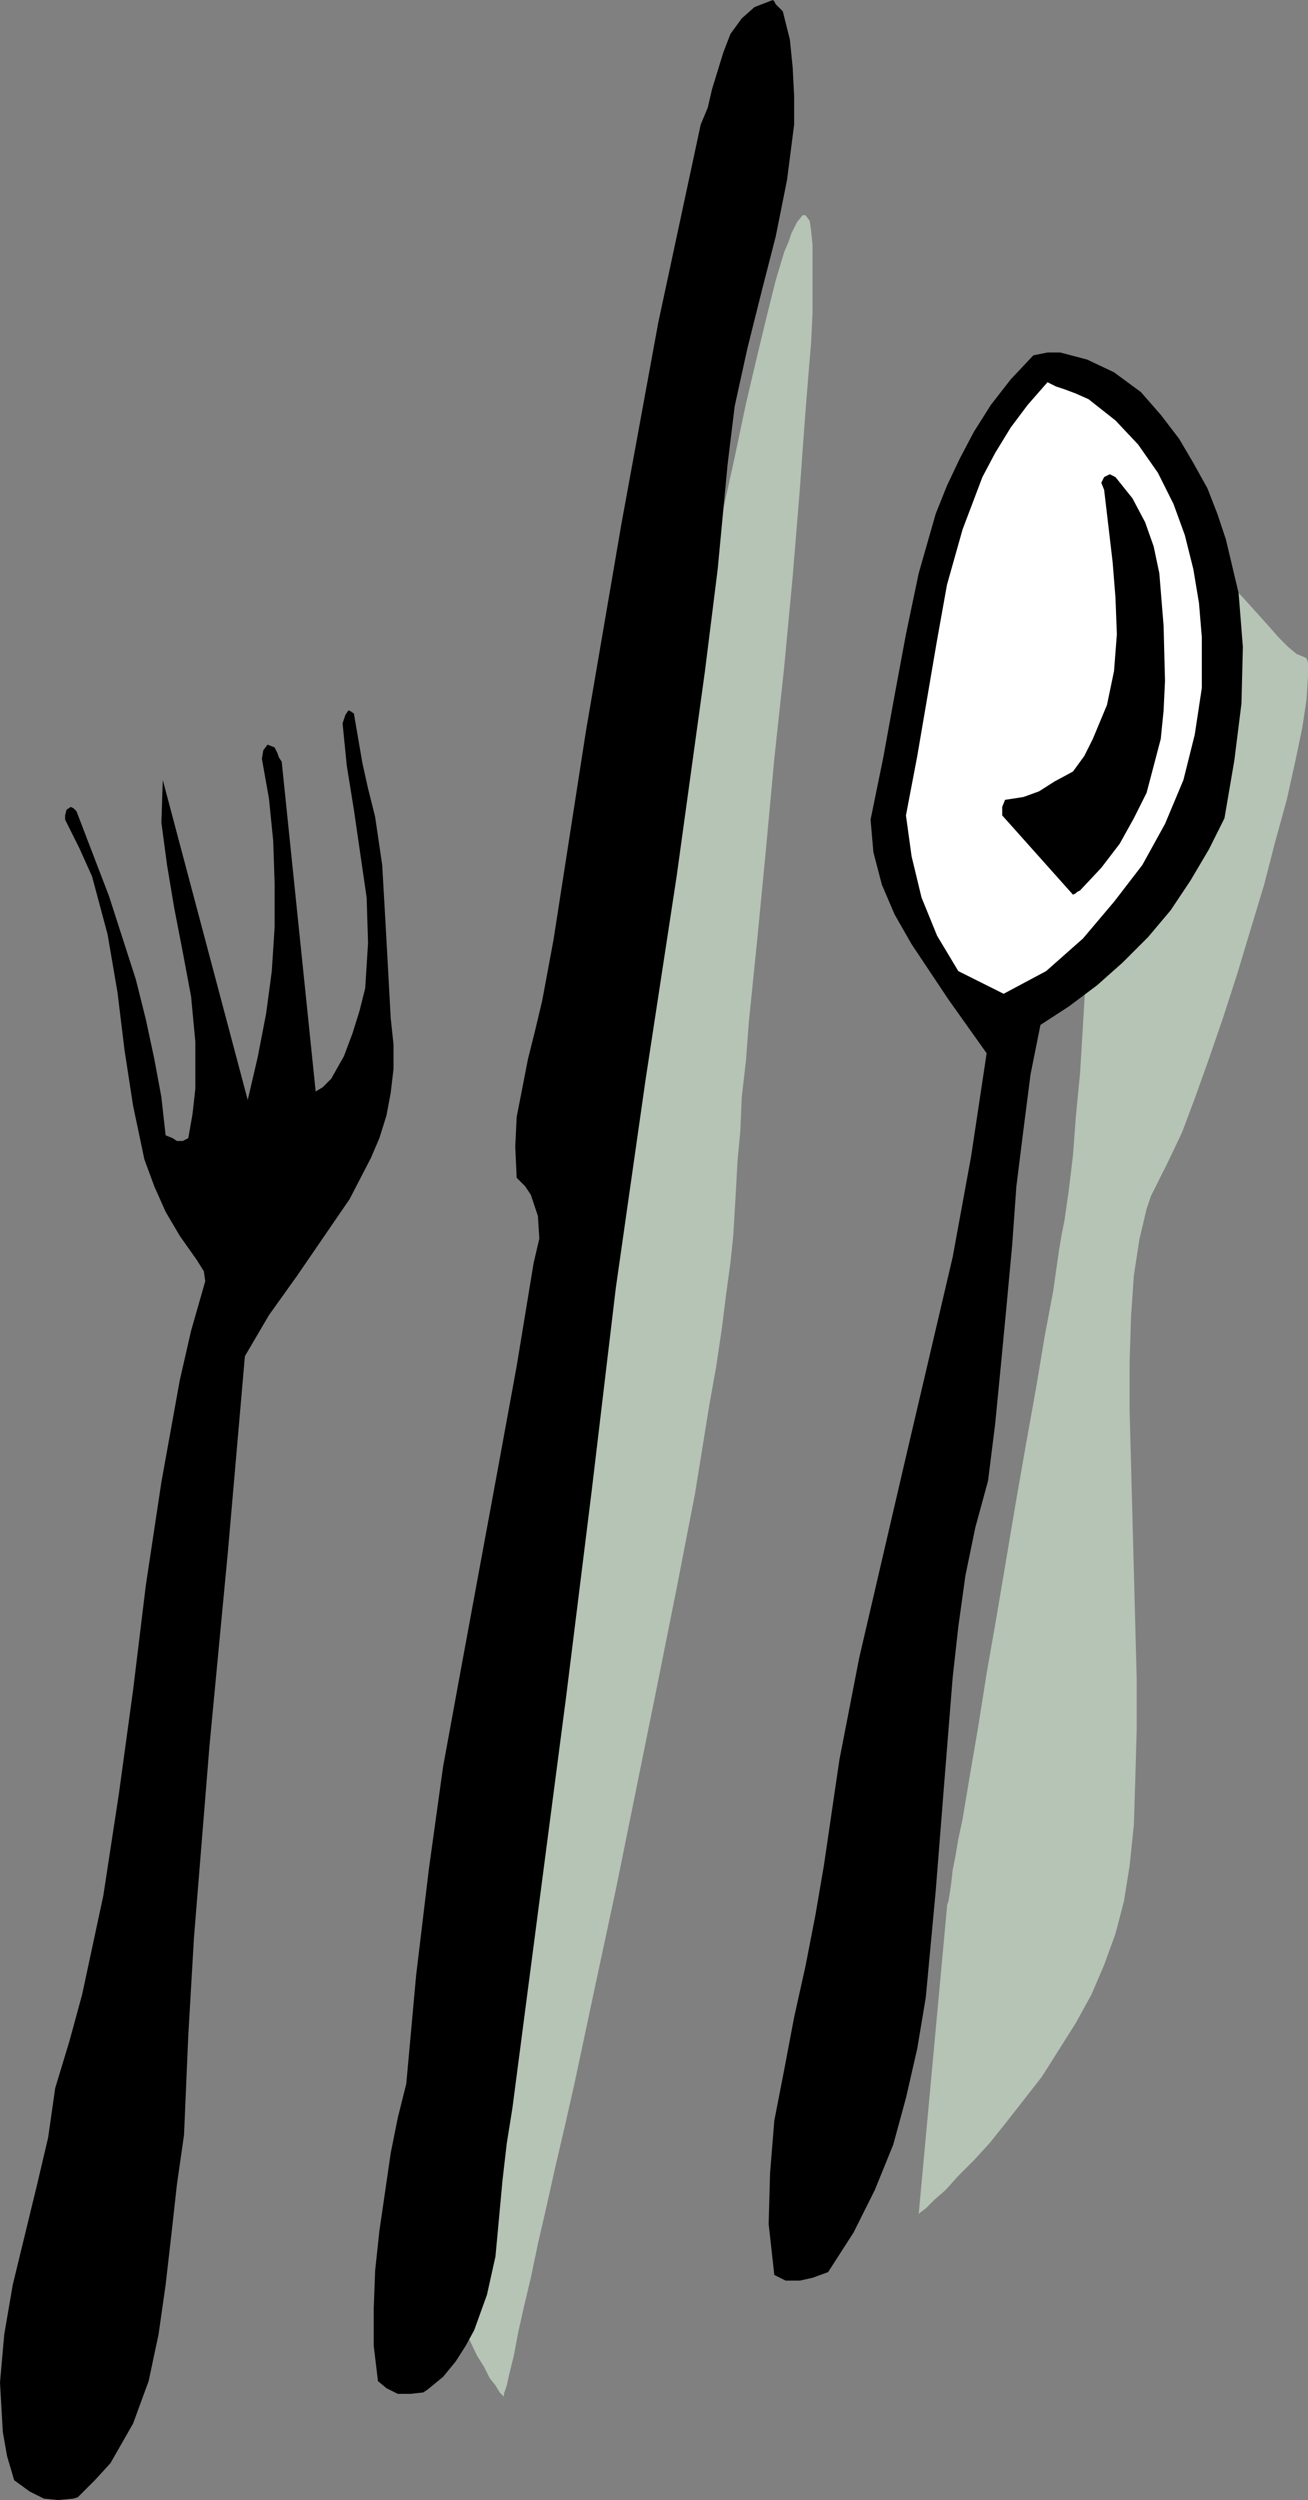
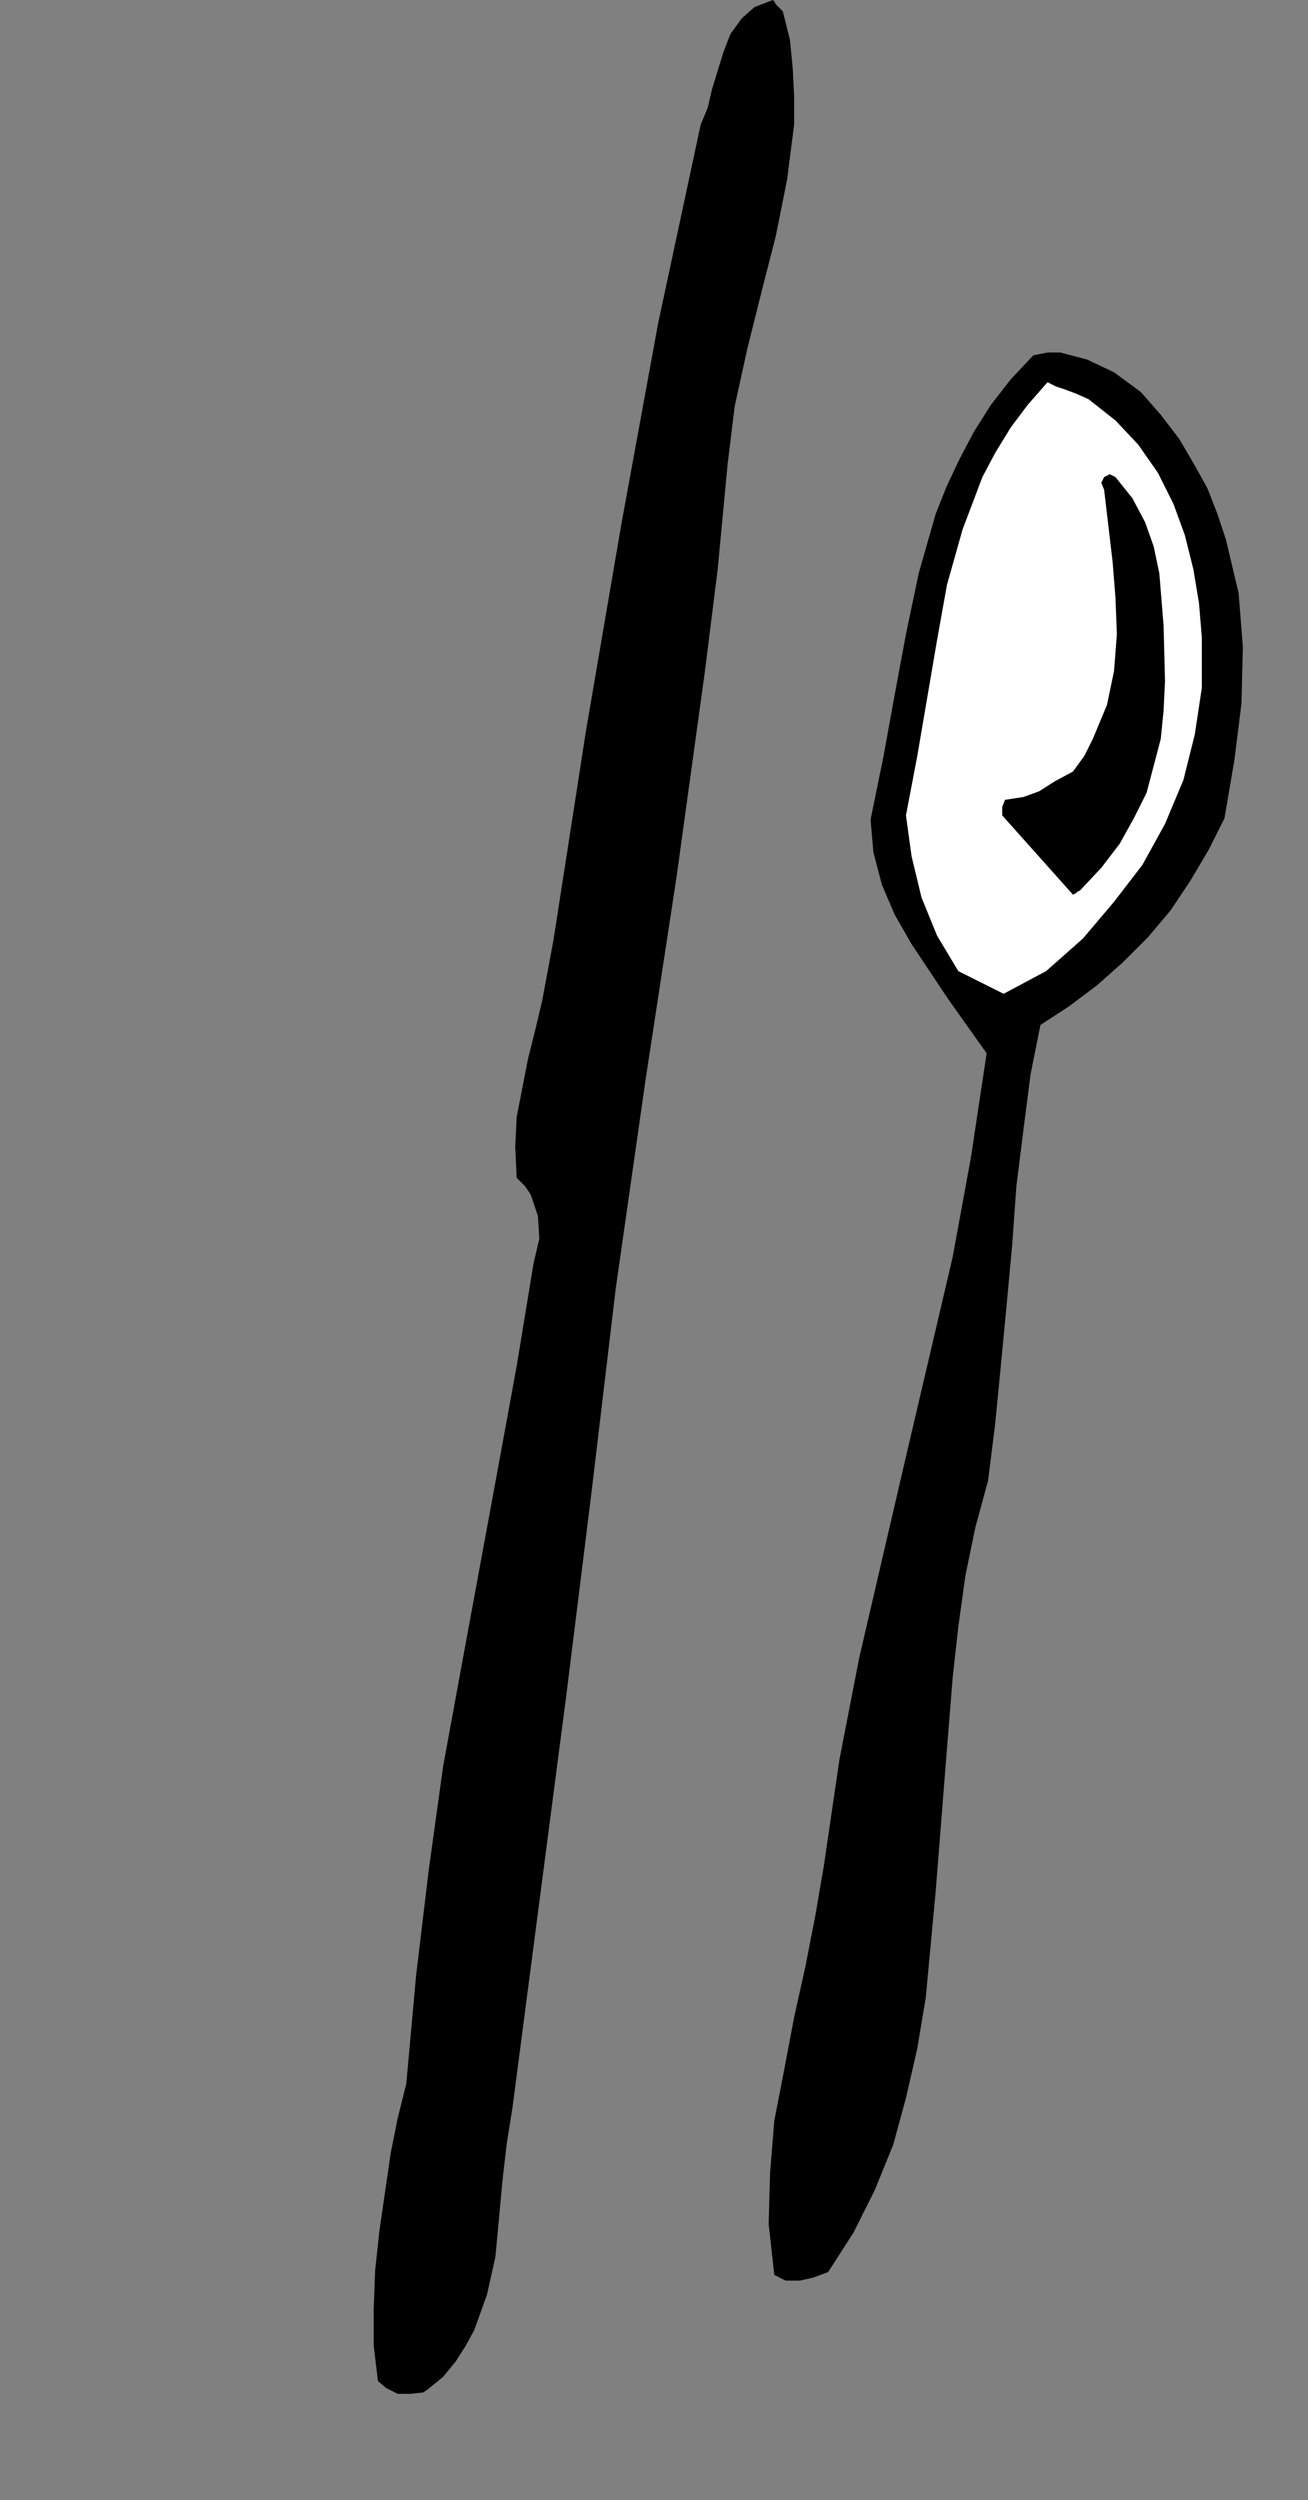
<svg xmlns="http://www.w3.org/2000/svg" xmlns:ns1="http://sodipodi.sourceforge.net/DTD/sodipodi-0.dtd" xmlns:ns2="http://www.inkscape.org/namespaces/inkscape" version="1.0" width="23.47mm" height="44.856mm" id="svg7" ns1:docname="Utensils 4.wmf">
  <rect width="100%" height="100%" fill="#808080" stroke="none" />
  <ns1:namedview id="namedview7" pagecolor="#ffffff" bordercolor="#000000" borderopacity="0.25" ns2:showpageshadow="2" ns2:pageopacity="0.0" ns2:pagecheckerboard="0" ns2:deskcolor="#d1d1d1" ns2:document-units="mm" />
  <defs id="defs1">
    <pattern id="WMFhbasepattern" patternUnits="userSpaceOnUse" width="6" height="6" x="0" y="0" />
  </defs>
-   <path style="fill:#000000;fill-opacity:1;fill-rule:evenodd;stroke:none" d="m 5.28,169.344 1.152,-1.152 1.056,-1.152 1.536,-2.688 1.056,-2.88 0.672,-3.168 0.48,-3.36 0.384,-3.36 0.384,-3.456 0.48,-3.36 0.288,-6.72 0.384,-6.624 1.056,-13.056 1.248,-13.152 1.152,-13.248 1.632,-2.784 1.92,-2.688 3.552,-5.184 1.44,-2.784 0.576,-1.344 0.48,-1.536 0.288,-1.536 0.192,-1.632 V 70.848 L 26.496,69.024 26.304,65.472 26.112,62.016 25.92,58.656 25.44,55.392 24.96,53.472 24.576,51.744 24,48.384 23.712,48.192 h -0.096 l -0.192,0.288 -0.192,0.576 0.288,2.88 0.48,2.976 0.864,5.952 0.096,3.072 -0.192,3.072 -0.384,1.536 -0.48,1.536 -0.576,1.536 -0.864,1.536 -0.576,0.576 -0.48,0.288 -2.304,-22.368 -0.192,-0.288 -0.096,-0.288 -0.192,-0.384 -0.48,-0.192 -0.288,0.384 -0.096,0.576 0.48,2.688 0.288,2.88 0.096,2.88 v 2.976 l -0.192,2.976 -0.384,2.88 -0.576,2.976 -0.672,2.88 -5.76,-21.696 -0.096,2.88 0.384,2.88 0.48,2.88 0.576,2.976 0.576,3.072 0.288,3.072 v 3.168 l -0.192,1.728 -0.288,1.632 -0.384,0.192 H 12 L 11.712,77.184 11.232,76.992 10.944,74.4 10.464,71.808 9.888,69.12 9.216,66.432 7.392,60.768 5.184,55.008 4.992,54.816 4.8,54.72 4.512,54.912 4.416,55.296 v 0.288 l 0.96,1.92 0.864,1.92 1.056,3.936 0.672,3.936 0.48,3.936 0.576,3.744 0.768,3.648 0.672,1.824 0.768,1.728 0.96,1.632 1.152,1.632 0.48,0.768 0.096,0.672 -0.96,3.36 -0.768,3.36 -1.248,6.912 -1.056,7.008 -0.864,7.104 -0.96,7.008 -1.056,6.912 -1.44,6.72 -0.864,3.168 -0.96,3.168 -0.48,3.36 -0.768,3.264 -1.632,6.72 -0.576,3.36 -0.288,3.264 0.192,3.36 0.288,1.632 0.48,1.632 1.056,0.768 0.96,0.48 0.96,0.096 1.056,-0.096 z" id="path1" />
-   <path style="fill:#b5c4b5;fill-opacity:1;fill-rule:evenodd;stroke:none" d="m 34.176,162.528 v -0.192 l 0.192,-0.576 0.192,-0.864 0.288,-1.152 0.288,-1.536 0.384,-1.728 0.48,-2.016 0.48,-2.304 0.576,-2.496 0.576,-2.592 0.672,-2.88 0.672,-2.976 1.344,-6.336 1.44,-6.72 2.784,-13.728 1.344,-6.72 1.248,-6.432 0.96,-5.952 0.48,-2.688 0.384,-2.592 0.288,-2.304 0.288,-2.112 0.192,-1.824 0.096,-1.632 0.096,-1.632 0.096,-1.824 0.192,-2.016 0.096,-2.304 0.288,-2.496 0.192,-2.592 0.576,-5.664 0.576,-5.952 0.576,-6.24 0.672,-6.24 0.576,-6.144 0.48,-5.856 0.192,-2.688 0.192,-2.592 0.192,-2.4 0.192,-2.304 0.096,-2.016 v -4.608 l -0.096,-0.96 -0.096,-0.672 -0.288,-0.384 h -0.192 l -0.384,0.48 -0.384,0.768 -0.192,0.576 -0.288,0.672 -0.576,1.92 -0.576,2.304 -0.672,2.784 -0.768,3.264 -0.768,3.648 -0.864,3.936 -0.864,4.32 -0.864,4.608 -0.864,4.896 -0.96,5.088 -0.96,5.28 -2.016,10.848 -1.92,11.232 -1.92,11.136 -1.824,10.848 -0.864,5.184 -0.864,5.088 -0.768,4.8 -0.768,4.512 -0.672,4.32 -0.672,3.936 -0.576,3.552 -0.48,3.168 -0.48,2.688 -0.384,2.304 -0.288,1.728 -0.096,0.672 -0.096,0.48 -0.192,1.728 -0.096,1.728 0.096,1.632 0.192,1.632 0.672,2.88 0.96,2.496 0.96,2.016 0.48,0.768 0.384,0.768 0.384,0.48 0.288,0.48 0.192,0.192 z" id="path2" />
-   <path style="fill:#b5c4b5;fill-opacity:1;fill-rule:evenodd;stroke:none" d="m 62.304,150.144 0.096,-0.096 0.384,-0.288 0.576,-0.576 0.768,-0.672 0.864,-0.96 1.056,-1.056 1.056,-1.152 1.152,-1.44 2.4,-3.072 2.304,-3.648 1.056,-1.92 0.864,-2.016 0.768,-2.112 0.576,-2.208 0.384,-2.4 0.288,-2.784 0.096,-3.072 0.096,-3.36 v -3.456 l -0.192,-7.296 -0.096,-3.648 -0.192,-7.2 v -3.36 L 76.704,89.28 76.896,86.496 77.28,84 l 0.48,-2.016 0.288,-0.864 0.384,-0.768 0.768,-1.536 0.96,-2.016 0.864,-2.304 0.96,-2.688 0.96,-2.784 0.96,-2.976 1.824,-6.048 0.768,-2.976 0.768,-2.784 0.576,-2.592 0.48,-2.304 0.288,-1.92 0.096,-1.536 v -0.96 L 88.608,44.64 88.416,44.544 87.936,44.352 87.36,43.872 86.688,43.2 86.016,42.432 84.288,40.512 82.368,38.496 81.504,37.632 80.544,36.96 79.68,36.384 78.816,36.096 h -0.768 l -0.672,0.288 -0.576,0.672 -0.48,1.152 -0.384,1.632 -0.384,2.016 -0.288,2.304 -0.288,2.784 -0.288,2.88 -0.192,3.168 -0.48,6.624 -0.384,6.72 -0.192,3.264 -0.192,3.168 -0.288,2.976 -0.192,2.592 -0.288,2.4 -0.288,2.016 -0.192,0.96 -0.192,1.152 -0.384,2.688 -0.576,3.072 -0.576,3.456 -0.672,3.744 -0.672,3.84 -1.344,7.968 -0.672,3.84 -0.576,3.648 -0.576,3.36 -0.48,2.88 -0.288,1.344 -0.192,1.152 -0.192,0.96 -0.096,0.864 -0.096,0.672 -0.096,0.576 -0.096,0.288 v 0.096 z" id="path3" />
  <path style="fill:#000000;fill-opacity:1;fill-rule:evenodd;stroke:none" d="m 56.16,154.08 1.728,-2.688 1.44,-2.88 1.248,-3.072 0.864,-3.168 0.768,-3.36 0.576,-3.456 0.672,-7.2 0.576,-7.296 0.576,-7.2 0.384,-3.456 0.48,-3.456 0.672,-3.264 0.864,-3.168 0.48,-3.84 0.384,-3.936 0.384,-4.032 0.384,-4.128 0.288,-4.032 0.48,-3.84 0.48,-3.744 0.672,-3.36 1.92,-1.248 1.92,-1.44 1.728,-1.536 1.728,-1.728 1.536,-1.824 1.344,-2.016 1.248,-2.112 1.056,-2.112 0.672,-3.936 0.48,-3.84 0.096,-3.84 L 84,40.224 83.136,36.576 82.56,34.848 81.888,33.12 80.928,31.392 79.968,29.76 78.72,28.128 77.376,26.592 75.552,25.248 73.728,24.384 71.904,23.904 H 71.04 l -0.96,0.192 -1.536,1.632 -1.344,1.728 -1.152,1.824 -0.96,1.824 -0.864,1.824 -0.768,1.92 -1.152,4.032 -0.864,4.128 -0.768,4.128 -0.768,4.224 -0.864,4.224 0.192,2.208 0.576,2.208 0.864,2.016 1.152,2.016 2.496,3.744 2.592,3.648 -1.056,7.008 -1.248,6.816 -3.168,13.536 -3.168,13.632 -1.344,6.912 -1.056,7.2 -0.576,3.36 -0.672,3.456 -0.768,3.456 -0.672,3.552 -0.672,3.456 -0.288,3.552 -0.096,3.456 0.384,3.456 0.768,0.384 h 0.96 l 0.864,-0.192 z" id="path4" />
  <path style="fill:#ffffff;fill-opacity:1;fill-rule:evenodd;stroke:none" d="m 70.944,65.856 2.496,-2.208 2.112,-2.496 1.92,-2.496 1.536,-2.784 1.248,-2.976 0.768,-3.072 0.48,-3.168 V 43.2 L 81.312,40.896 80.928,38.592 80.352,36.288 79.584,34.176 78.528,32.064 77.184,30.144 75.648,28.512 73.824,27.072 72.96,26.688 72.192,26.4 71.616,26.208 71.04,25.92 l -1.344,1.536 -1.152,1.536 -1.056,1.728 -0.864,1.632 -1.344,3.552 -1.056,3.744 -0.672,3.744 -1.344,7.872 -0.768,4.032 0.384,2.784 0.672,2.784 1.056,2.592 1.44,2.4 3.072,1.536 z" id="path5" />
  <path style="fill:#000000;fill-opacity:1;fill-rule:evenodd;stroke:none" d="m 73.248,60.384 1.44,-1.536 1.248,-1.632 0.96,-1.728 0.864,-1.728 0.96,-3.648 0.192,-1.92 0.096,-2.016 -0.096,-3.744 -0.288,-3.552 -0.384,-1.824 -0.576,-1.632 -0.864,-1.632 -1.152,-1.44 -0.384,-0.192 -0.384,0.192 -0.192,0.384 0.192,0.48 0.576,4.896 0.192,2.4 0.096,2.496 -0.192,2.496 -0.48,2.304 -0.96,2.304 -0.576,1.152 -0.768,1.056 -1.248,0.672 -1.056,0.672 -1.056,0.384 -1.248,0.192 -0.192,0.48 v 0.576 l 4.8,5.376 0.192,-0.096 0.096,-0.096 z" id="path6" />
  <path style="fill:#000000;fill-opacity:1;fill-rule:evenodd;stroke:none" d="m 28.992,162.048 1.056,-0.864 0.864,-1.056 0.672,-1.056 0.576,-1.056 0.864,-2.4 0.576,-2.592 0.48,-5.184 0.288,-2.496 0.384,-2.4 3.648,-27.936 1.728,-13.92 1.632,-13.728 2.016,-14.112 2.112,-13.824 1.92,-13.92 0.864,-6.912 0.672,-7.104 0.48,-3.936 0.864,-3.936 0.96,-3.84 0.96,-3.744 0.768,-3.84 0.48,-3.744 V 6.528 L 53.76,4.608 53.568,2.688 53.088,0.768 52.608,0.288 52.512,0.096 52.416,0 51.168,0.48 50.304,1.248 49.536,2.304 49.056,3.552 48.288,6.048 48,7.296 l -0.48,1.152 -2.88,13.44 -2.496,13.632 -2.4,14.016 -2.208,14.208 -0.768,4.128 -0.48,2.016 -0.48,1.92 -0.768,3.936 -0.096,2.016 0.096,2.112 0.576,0.576 0.384,0.576 0.48,1.44 0.096,1.536 -0.384,1.632 -1.152,7.008 -1.248,6.816 -2.496,13.536 -1.248,6.816 -0.96,6.912 -0.864,7.2 -0.672,7.392 -0.576,2.304 -0.48,2.4 -0.768,5.28 -0.288,2.688 -0.096,2.592 v 2.496 l 0.288,2.4 0.576,0.48 0.768,0.384 h 0.864 l 0.864,-0.096 z" id="path7" />
</svg>